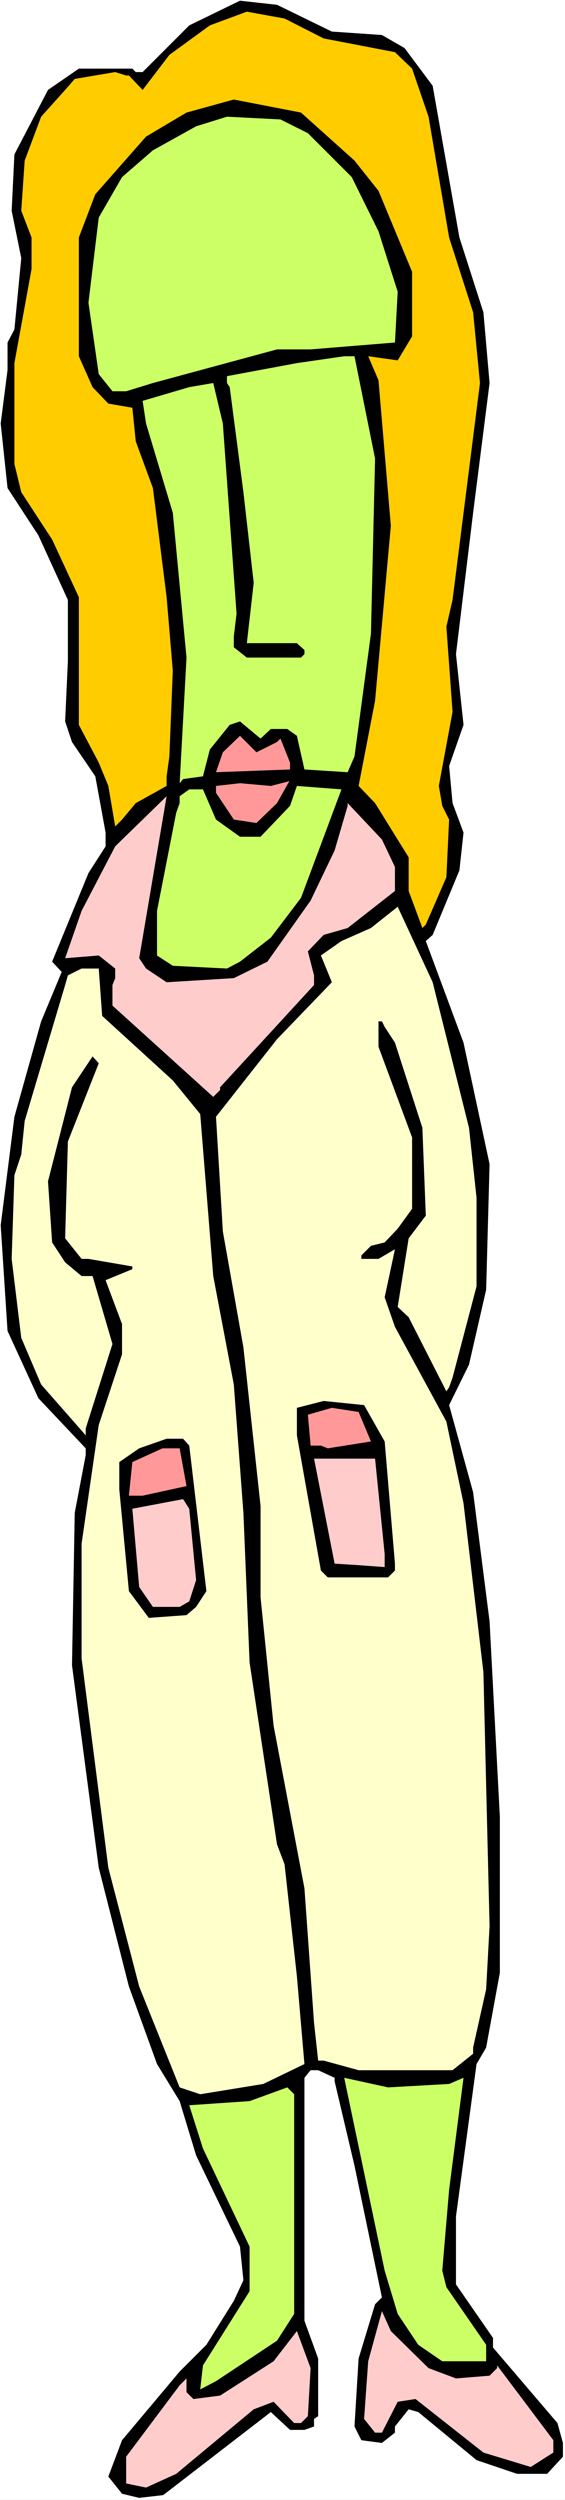
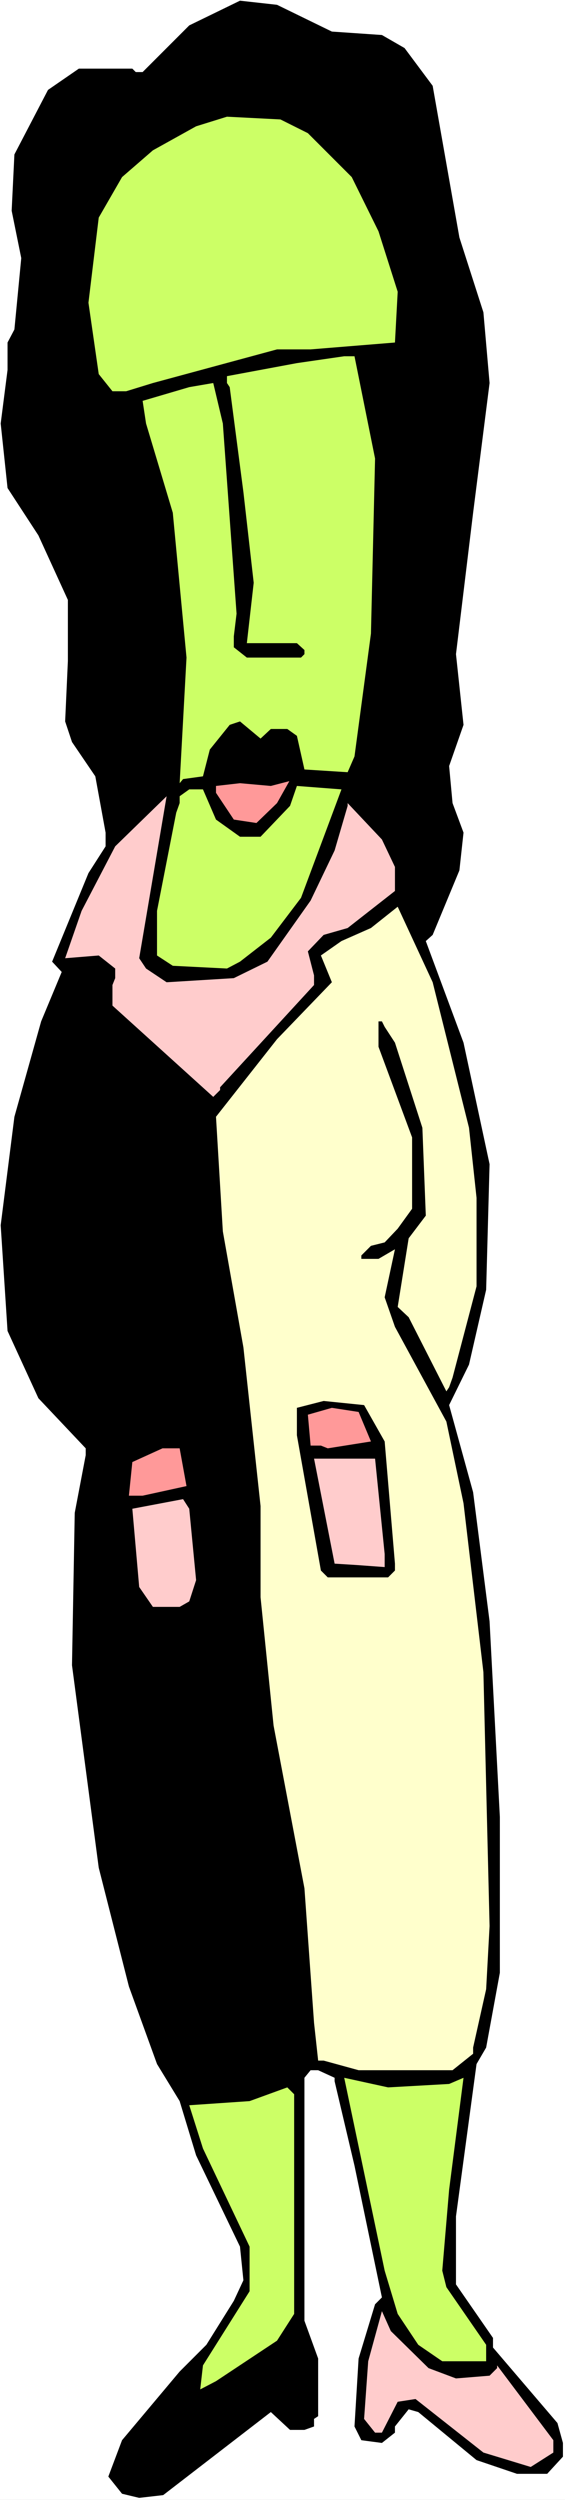
<svg xmlns="http://www.w3.org/2000/svg" xmlns:ns1="http://sodipodi.sourceforge.net/DTD/sodipodi-0.dtd" xmlns:ns2="http://www.inkscape.org/namespaces/inkscape" version="1.0" width="35.249mm" height="155.711mm" id="svg21" ns1:docname="Mad Scientist 1.wmf">
  <rect width="100%" height="100%" fill="#808080" stroke="none" />
  <ns1:namedview id="namedview21" pagecolor="#ffffff" bordercolor="#000000" borderopacity="0.25" ns2:showpageshadow="2" ns2:pageopacity="0.0" ns2:pagecheckerboard="0" ns2:deskcolor="#d1d1d1" ns2:document-units="mm" />
  <defs id="defs1">
    <pattern id="WMFhbasepattern" patternUnits="userSpaceOnUse" width="6" height="6" x="0" y="0" />
  </defs>
  <path style="fill:#ffffff;fill-opacity:1;fill-rule:evenodd;stroke:none" d="M 0,588.515 H 133.224 V 0 H 0 Z" id="path1" />
  <path style="fill:#000000;fill-opacity:1;fill-rule:evenodd;stroke:none" d="m 78.253,7.433 11.803,0.808 5.335,3.07 6.629,8.888 6.306,35.712 5.659,17.613 1.455,16.644 -3.88,30.541 -4.042,33.288 1.778,16.644 -3.395,9.695 0.808,8.726 2.587,6.948 -0.97,8.888 -6.306,15.19 -1.617,1.454 8.892,23.915 6.144,28.602 -0.808,29.571 -4.042,17.613 -4.689,9.534 5.659,20.522 3.88,30.379 2.425,46.053 v 36.681 l -3.234,17.613 -2.264,3.878 -4.85,35.873 v 15.998 l 8.731,12.604 v 2.262 l 15.198,17.775 1.293,4.686 v 3.232 l -3.719,4.04 h -7.114 l -9.539,-3.232 -13.743,-11.311 -2.264,-0.646 -3.234,4.04 v 1.454 l -3.072,2.424 -4.85,-0.646 -1.617,-3.232 0.97,-15.998 3.88,-12.766 1.617,-1.616 -6.467,-31.025 -4.689,-19.876 v -0.808 l -3.88,-1.778 h -1.778 l -1.455,1.778 v 57.203 l 3.234,8.888 v 13.574 l -0.97,0.646 v 1.778 l -2.264,0.808 h -3.395 l -4.527,-4.201 -25.384,19.553 -5.659,0.646 -4.042,-0.97 -3.234,-4.04 3.234,-8.564 13.581,-16.159 6.306,-6.302 6.467,-10.342 2.264,-4.848 -0.808,-7.918 -10.348,-21.492 -3.88,-12.766 -5.335,-8.726 -6.629,-18.26 -7.114,-27.955 -6.306,-47.669 0.647,-35.873 2.587,-13.574 v -1.616 L 9.054,329.161 1.778,313.325 0.162,288.44 l 3.234,-25.531 6.306,-22.461 4.85,-11.635 -2.264,-2.424 8.569,-20.845 4.042,-6.302 v -3.232 L 22.474,182.76 16.976,174.68 15.36,169.832 16.006,155.612 V 141.231 L 9.054,126.041 1.778,114.891 0.162,99.702 1.778,87.098 V 80.634 L 3.395,77.564 5.012,60.758 2.749,49.608 3.395,36.358 11.318,21.168 18.593,16.159 h 12.611 l 0.808,0.808 h 1.617 L 44.624,5.979 56.588,0.162 65.319,1.131 Z" id="path2" />
-   <path style="fill:#ffcc00;fill-opacity:1;fill-rule:evenodd;stroke:none" d="m 76.313,9.049 16.815,3.232 4.042,3.878 3.88,11.311 4.85,28.44 5.659,17.613 1.617,16.644 -6.467,51.063 -1.455,6.302 1.455,20.037 -3.234,17.452 0.808,4.686 1.617,3.232 -0.647,13.574 -4.85,11.15 -0.808,0.808 -3.234,-8.726 v -7.918 l -7.922,-12.766 -3.88,-4.04 3.88,-20.037 3.719,-41.206 -2.91,-34.257 -2.425,-5.656 6.952,0.97 3.395,-5.656 V 63.99 L 89.247,44.922 83.589,37.812 70.978,26.501 55.133,23.431 43.977,26.501 34.438,32.157 22.474,45.73 18.593,55.911 V 83.866 l 3.234,7.272 3.719,3.878 5.659,0.97 0.808,7.918 4.042,10.988 3.234,25.693 1.455,17.29 -0.808,20.199 -0.647,4.686 v 2.262 l -7.276,4.04 -3.234,3.878 -1.617,1.616 -1.617,-9.534 -2.264,-5.494 -4.689,-8.888 V 140.584 L 12.288,127.011 5.012,115.861 3.395,109.236 V 85.482 L 7.437,63.344 V 55.911 L 5.012,49.608 5.82,37.812 9.701,27.47 l 5.659,-6.302 2.264,-2.585 9.539,-1.616 2.587,0.808 h 0.647 l 3.234,3.393 6.306,-8.241 9.539,-6.948 8.731,-3.232 8.892,1.616 z" id="path3" />
  <path style="fill:#ccff66;fill-opacity:1;fill-rule:evenodd;stroke:none" d="m 72.594,31.349 10.348,10.342 6.306,12.766 4.527,14.22 -0.647,11.958 -19.887,1.616 h -7.922 l -29.264,7.918 -6.306,1.939 h -3.234 l -3.234,-4.04 -2.425,-16.805 2.425,-20.037 5.497,-9.534 7.276,-6.302 10.186,-5.656 7.276,-2.262 12.611,0.646 z" id="path4" />
  <path style="fill:#ccff66;fill-opacity:1;fill-rule:evenodd;stroke:none" d="m 88.439,107.943 -0.97,41.206 -3.88,28.925 -1.617,3.717 -10.186,-0.646 -1.778,-7.918 -2.264,-1.616 h -3.88 l -2.425,2.262 -4.85,-4.04 -2.425,0.808 -4.689,5.817 -1.617,6.302 -4.689,0.646 -0.808,0.97 1.617,-29.571 -3.234,-34.096 -6.306,-21.007 -0.808,-5.333 10.994,-3.232 5.659,-0.97 2.264,9.534 3.234,44.761 -0.647,5.333 v 2.585 l 3.072,2.424 h 12.773 l 0.808,-0.808 v -0.97 l -1.778,-1.616 H 58.205 L 59.822,137.191 57.396,115.861 54.163,91.137 53.516,90.168 V 88.552 L 70.008,85.482 81.163,83.866 h 2.425 z" id="path5" />
-   <path style="fill:#ff9999;fill-opacity:1;fill-rule:evenodd;stroke:none" d="m 65.319,174.68 0.808,-0.808 2.264,5.656 v 1.616 l -17.461,0.646 1.617,-4.686 4.042,-3.878 3.88,3.878 z" id="path6" />
  <path style="fill:#ff9999;fill-opacity:1;fill-rule:evenodd;stroke:none" d="m 68.229,183.891 -2.91,5.171 -4.85,4.686 -5.335,-0.808 -4.204,-6.302 v -1.616 l 5.659,-0.646 7.276,0.646 z" id="path7" />
  <path style="fill:#ccff66;fill-opacity:1;fill-rule:evenodd;stroke:none" d="m 70.978,211.361 -7.114,9.372 -7.276,5.656 -3.072,1.616 -12.773,-0.646 -3.719,-2.424 v -10.503 l 4.527,-23.108 0.808,-2.262 v -1.616 l 2.264,-1.616 h 3.234 l 3.072,7.11 5.659,4.04 h 4.85 l 6.952,-7.272 1.617,-4.686 10.509,0.808 z" id="path8" />
  <path style="fill:#ffcccc;fill-opacity:1;fill-rule:evenodd;stroke:none" d="m 34.438,228.005 4.85,3.232 15.845,-0.97 7.922,-3.878 10.186,-14.382 5.659,-11.796 3.072,-10.503 v -0.646 l 8.084,8.564 3.072,6.464 v 5.656 l -11.156,8.726 -5.659,1.616 -3.719,3.878 1.455,5.656 v 2.262 l -22.15,24.077 v 0.646 l -1.617,1.616 -23.767,-21.492 v -4.848 l 0.647,-1.616 v -2.262 l -3.88,-3.07 -7.922,0.646 3.88,-11.15 7.922,-15.19 12.126,-11.796 -6.467,38.136 z" id="path9" />
  <path style="fill:#ffffcc;fill-opacity:1;fill-rule:evenodd;stroke:none" d="m 110.589,265.494 1.778,16.482 v 20.845 l -5.659,21.492 -0.808,2.262 -0.647,0.97 -8.892,-17.452 -2.587,-2.424 2.587,-16.159 4.042,-5.333 -0.808,-20.684 -6.467,-20.037 -2.425,-3.717 -0.647,-1.293 h -0.808 v 5.979 l 7.922,21.33 v 16.805 l -3.395,4.686 -3.072,3.232 -3.234,0.808 -2.264,2.262 v 0.808 h 4.042 l 3.88,-2.262 -2.425,11.311 2.425,6.948 12.126,22.3 4.042,19.229 4.689,39.751 1.455,59.789 -0.808,14.866 -3.072,13.735 v 1.454 l -4.85,3.878 H 84.559 l -8.246,-2.262 h -1.293 l -0.97,-8.888 -2.264,-31.672 -7.276,-38.297 -3.072,-30.218 v -21.492 l -4.042,-37.328 -4.85,-27.309 -1.617,-26.986 14.39,-18.26 12.934,-13.412 -2.587,-6.302 4.85,-3.393 6.952,-3.07 6.306,-5.009 8.246,17.775 z" id="path10" />
-   <path style="fill:#ffffcc;fill-opacity:1;fill-rule:evenodd;stroke:none" d="m 24.09,239.155 16.653,15.19 6.467,7.918 3.072,38.136 4.85,25.531 2.264,30.218 1.455,35.227 6.467,42.822 1.778,4.686 2.91,26.339 1.778,20.684 -9.701,4.686 -14.875,2.424 -4.85,-1.616 -9.539,-23.754 -7.276,-27.955 -6.306,-49.285 v -26.986 l 4.042,-27.955 5.497,-16.644 v -7.11 l -3.88,-10.342 6.306,-2.585 v -0.646 l -10.348,-1.778 H 19.24 l -3.88,-4.848 0.647,-22.784 7.276,-18.421 -1.455,-1.616 -4.85,7.272 -5.659,22.138 0.97,14.382 3.072,4.686 3.88,3.232 h 2.587 l 4.689,15.998 -6.306,19.876 v 1.616 L 9.701,325.929 5.012,314.941 2.749,296.358 l 0.647,-19.714 1.617,-4.848 0.808,-7.918 9.539,-31.995 0.647,-2.262 3.234,-1.616 h 4.042 z" id="path11" />
  <path style="fill:#000000;fill-opacity:1;fill-rule:evenodd;stroke:none" d="m 90.703,339.341 2.425,28.763 v 1.616 l -1.617,1.616 H 77.283 l -1.617,-1.616 -5.659,-31.833 v -6.464 l 6.306,-1.616 9.539,0.97 z" id="path12" />
  <path style="fill:#ff9999;fill-opacity:1;fill-rule:evenodd;stroke:none" d="m 87.469,339.341 -10.186,1.616 -1.617,-0.646 h -2.425 l -0.647,-7.272 5.659,-1.616 6.306,0.97 z" id="path13" />
  <path style="fill:#000000;fill-opacity:1;fill-rule:evenodd;stroke:none" d="m 44.624,340.311 4.042,34.257 -2.425,3.717 -2.264,1.939 -8.892,0.646 -4.689,-6.302 -2.264,-23.915 v -6.464 l 4.689,-3.232 6.467,-2.262 h 3.88 z" id="path14" />
  <path style="fill:#ff9999;fill-opacity:1;fill-rule:evenodd;stroke:none" d="m 43.977,349.845 -10.348,2.262 h -3.234 l 0.808,-7.918 7.114,-3.232 h 4.042 z" id="path15" />
  <path style="fill:#ffcccc;fill-opacity:1;fill-rule:evenodd;stroke:none" d="m 90.703,365.842 v 3.07 l -6.629,-0.485 -5.174,-0.323 -4.85,-24.723 h 14.39 z" id="path16" />
  <path style="fill:#ffcccc;fill-opacity:1;fill-rule:evenodd;stroke:none" d="m 46.241,371.983 -1.617,5.009 -2.264,1.293 h -6.306 l -3.234,-4.686 -1.617,-18.421 11.964,-2.262 1.455,2.262 z" id="path17" />
  <path style="fill:#ccff66;fill-opacity:1;fill-rule:evenodd;stroke:none" d="m 105.901,490.591 3.395,-1.454 -3.395,26.339 -1.617,19.068 0.97,3.878 9.377,13.574 v 3.878 h -10.348 l -5.659,-3.878 -4.85,-7.272 -3.072,-10.18 -9.539,-45.407 10.348,2.262 z" id="path18" />
  <path style="fill:#ccff66;fill-opacity:1;fill-rule:evenodd;stroke:none" d="m 69.361,544.724 -4.042,6.302 -14.39,9.534 -3.719,1.939 0.647,-5.656 10.994,-17.452 V 528.888 L 47.857,505.78 l -3.234,-10.18 14.228,-0.97 8.892,-3.232 1.617,1.616 z" id="path19" />
  <path style="fill:#ffcccc;fill-opacity:1;fill-rule:evenodd;stroke:none" d="m 101.05,557.489 6.467,2.424 7.922,-0.646 1.778,-1.778 v -0.646 l 13.258,17.613 v 2.909 l -5.335,3.393 -11.156,-3.393 -16.006,-12.604 -4.204,0.646 -3.719,7.272 h -1.617 l -2.587,-3.232 0.97,-13.574 3.234,-11.796 2.102,4.686 z" id="path20" />
-   <path style="fill:#ffcccc;fill-opacity:1;fill-rule:evenodd;stroke:none" d="m 72.594,568.801 -1.617,1.616 h -1.617 l -4.85,-5.009 -4.689,1.778 -18.27,15.19 -7.114,3.232 -4.689,-0.97 v -6.302 l 12.611,-16.805 1.617,-1.616 v 3.232 l 1.617,1.616 6.306,-0.808 12.611,-8.08 5.497,-7.11 3.234,8.726 z" id="path21" />
</svg>